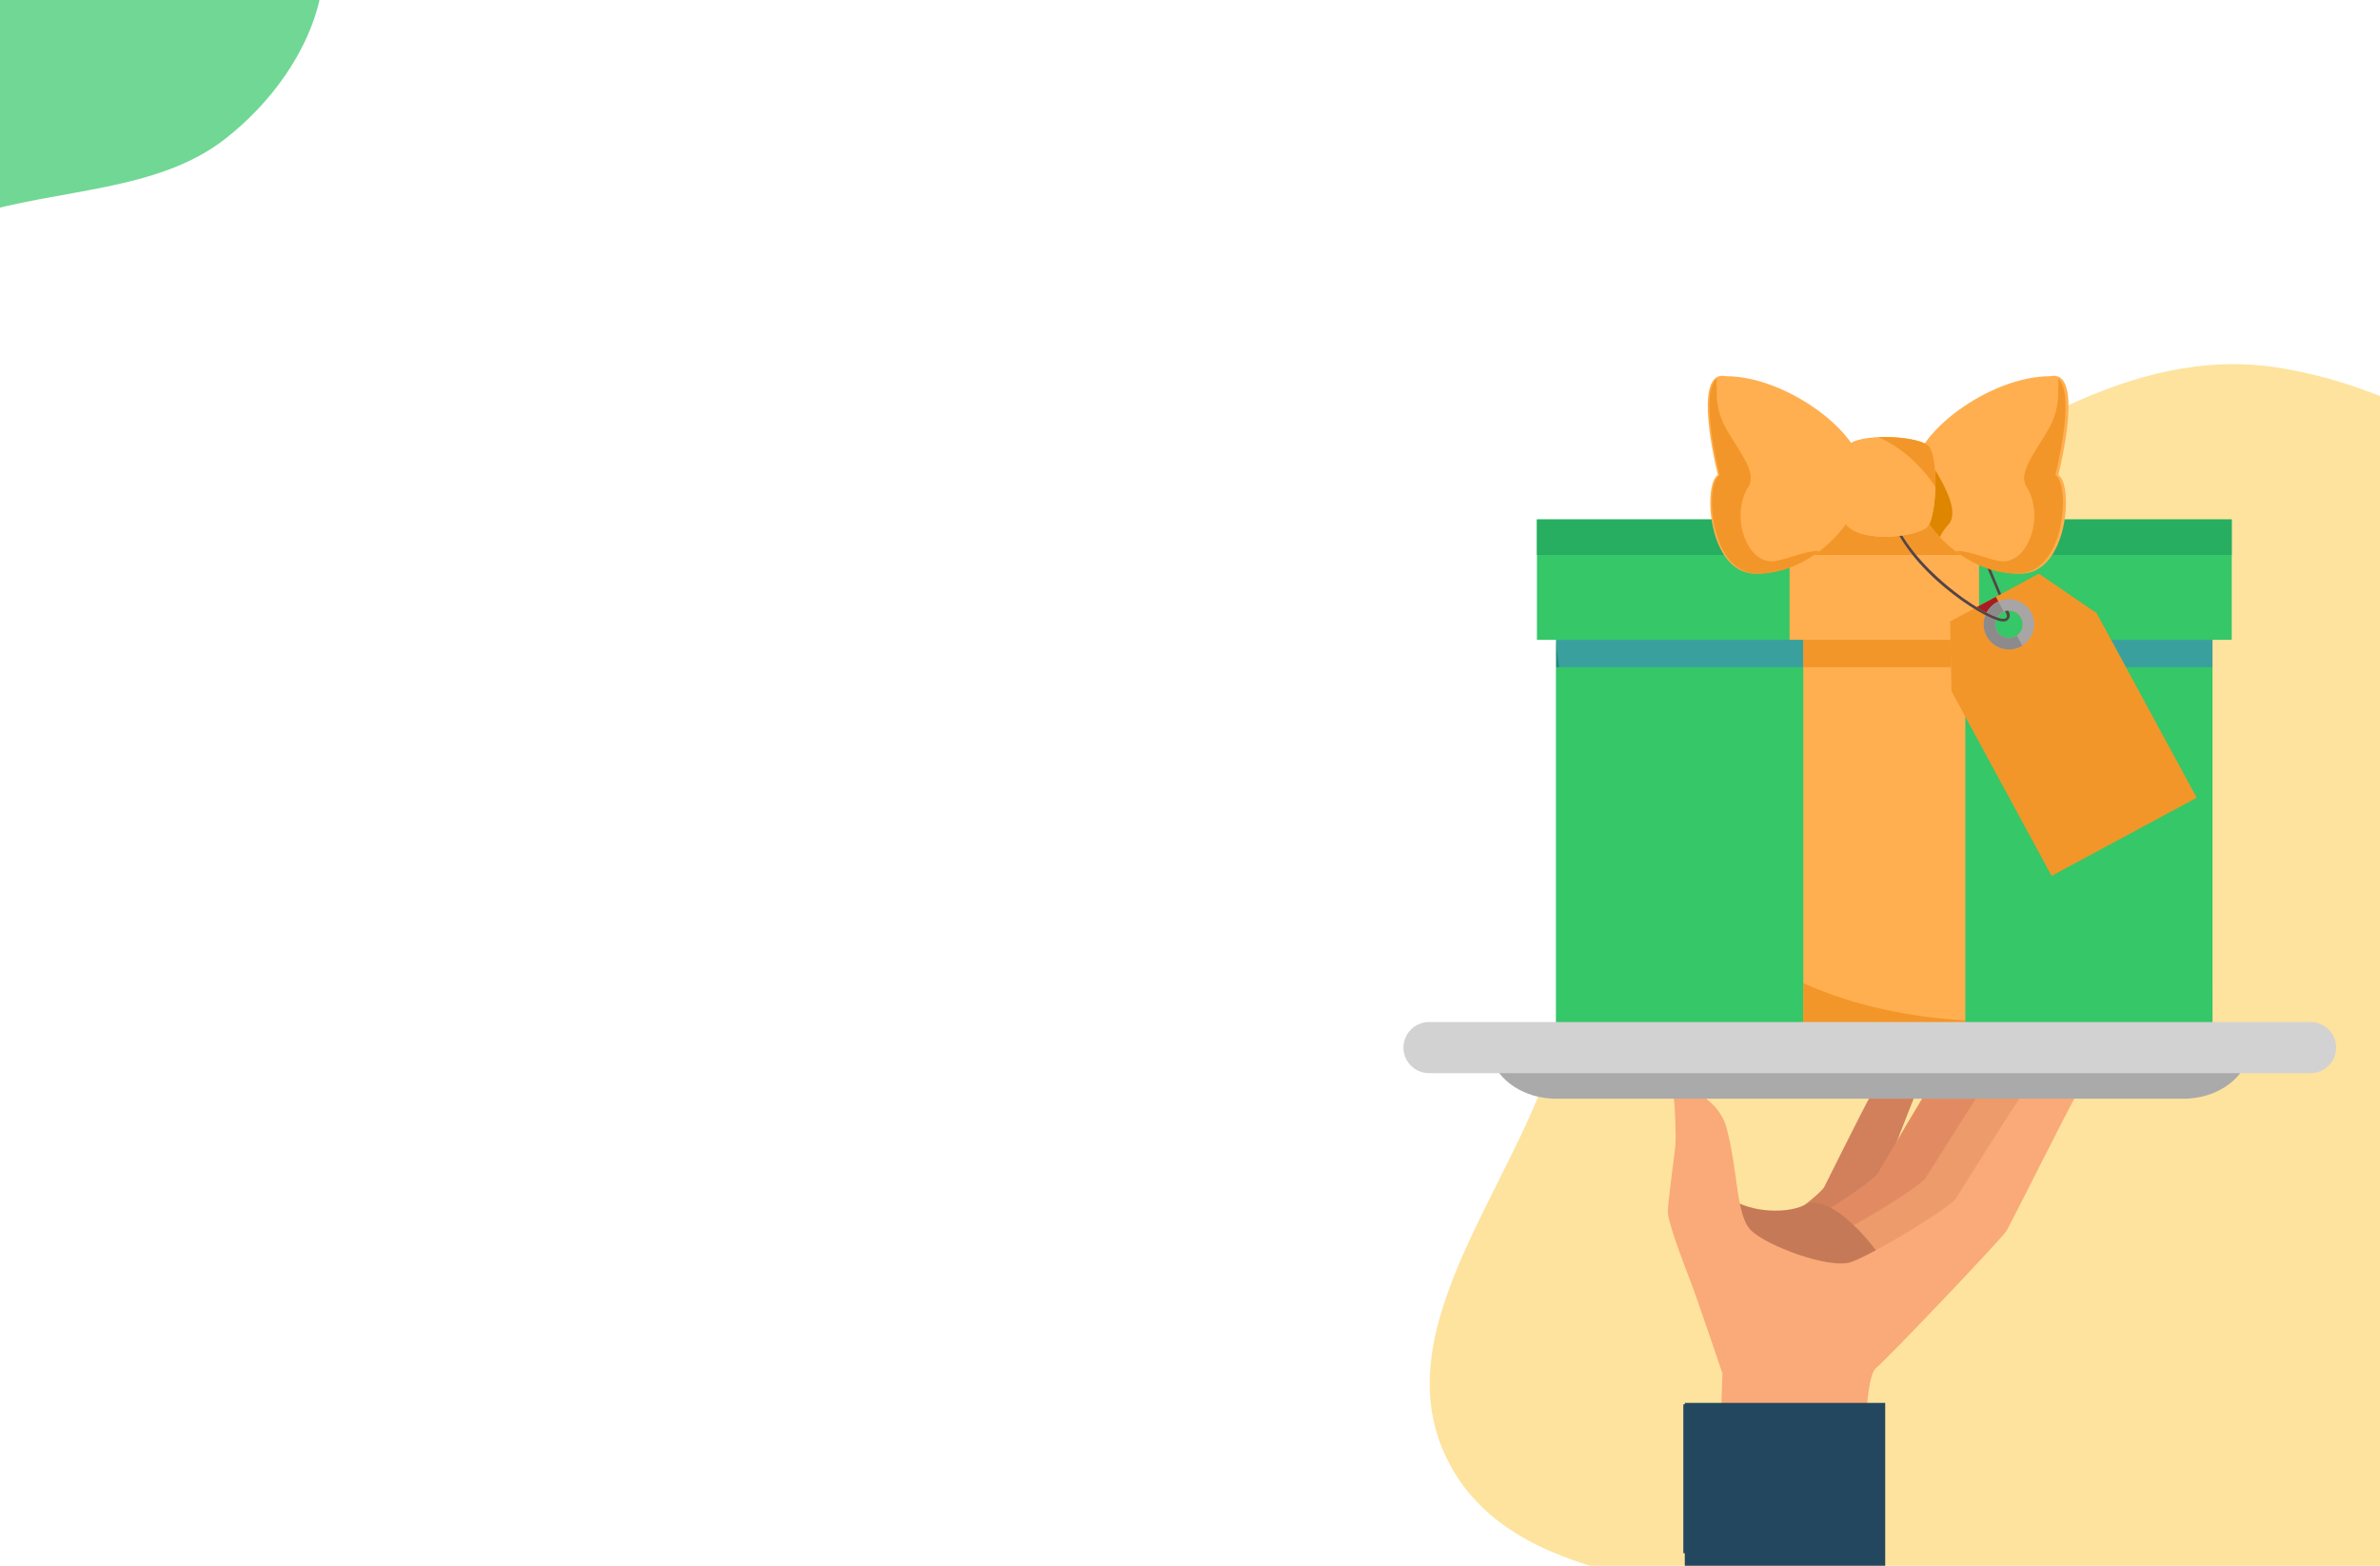
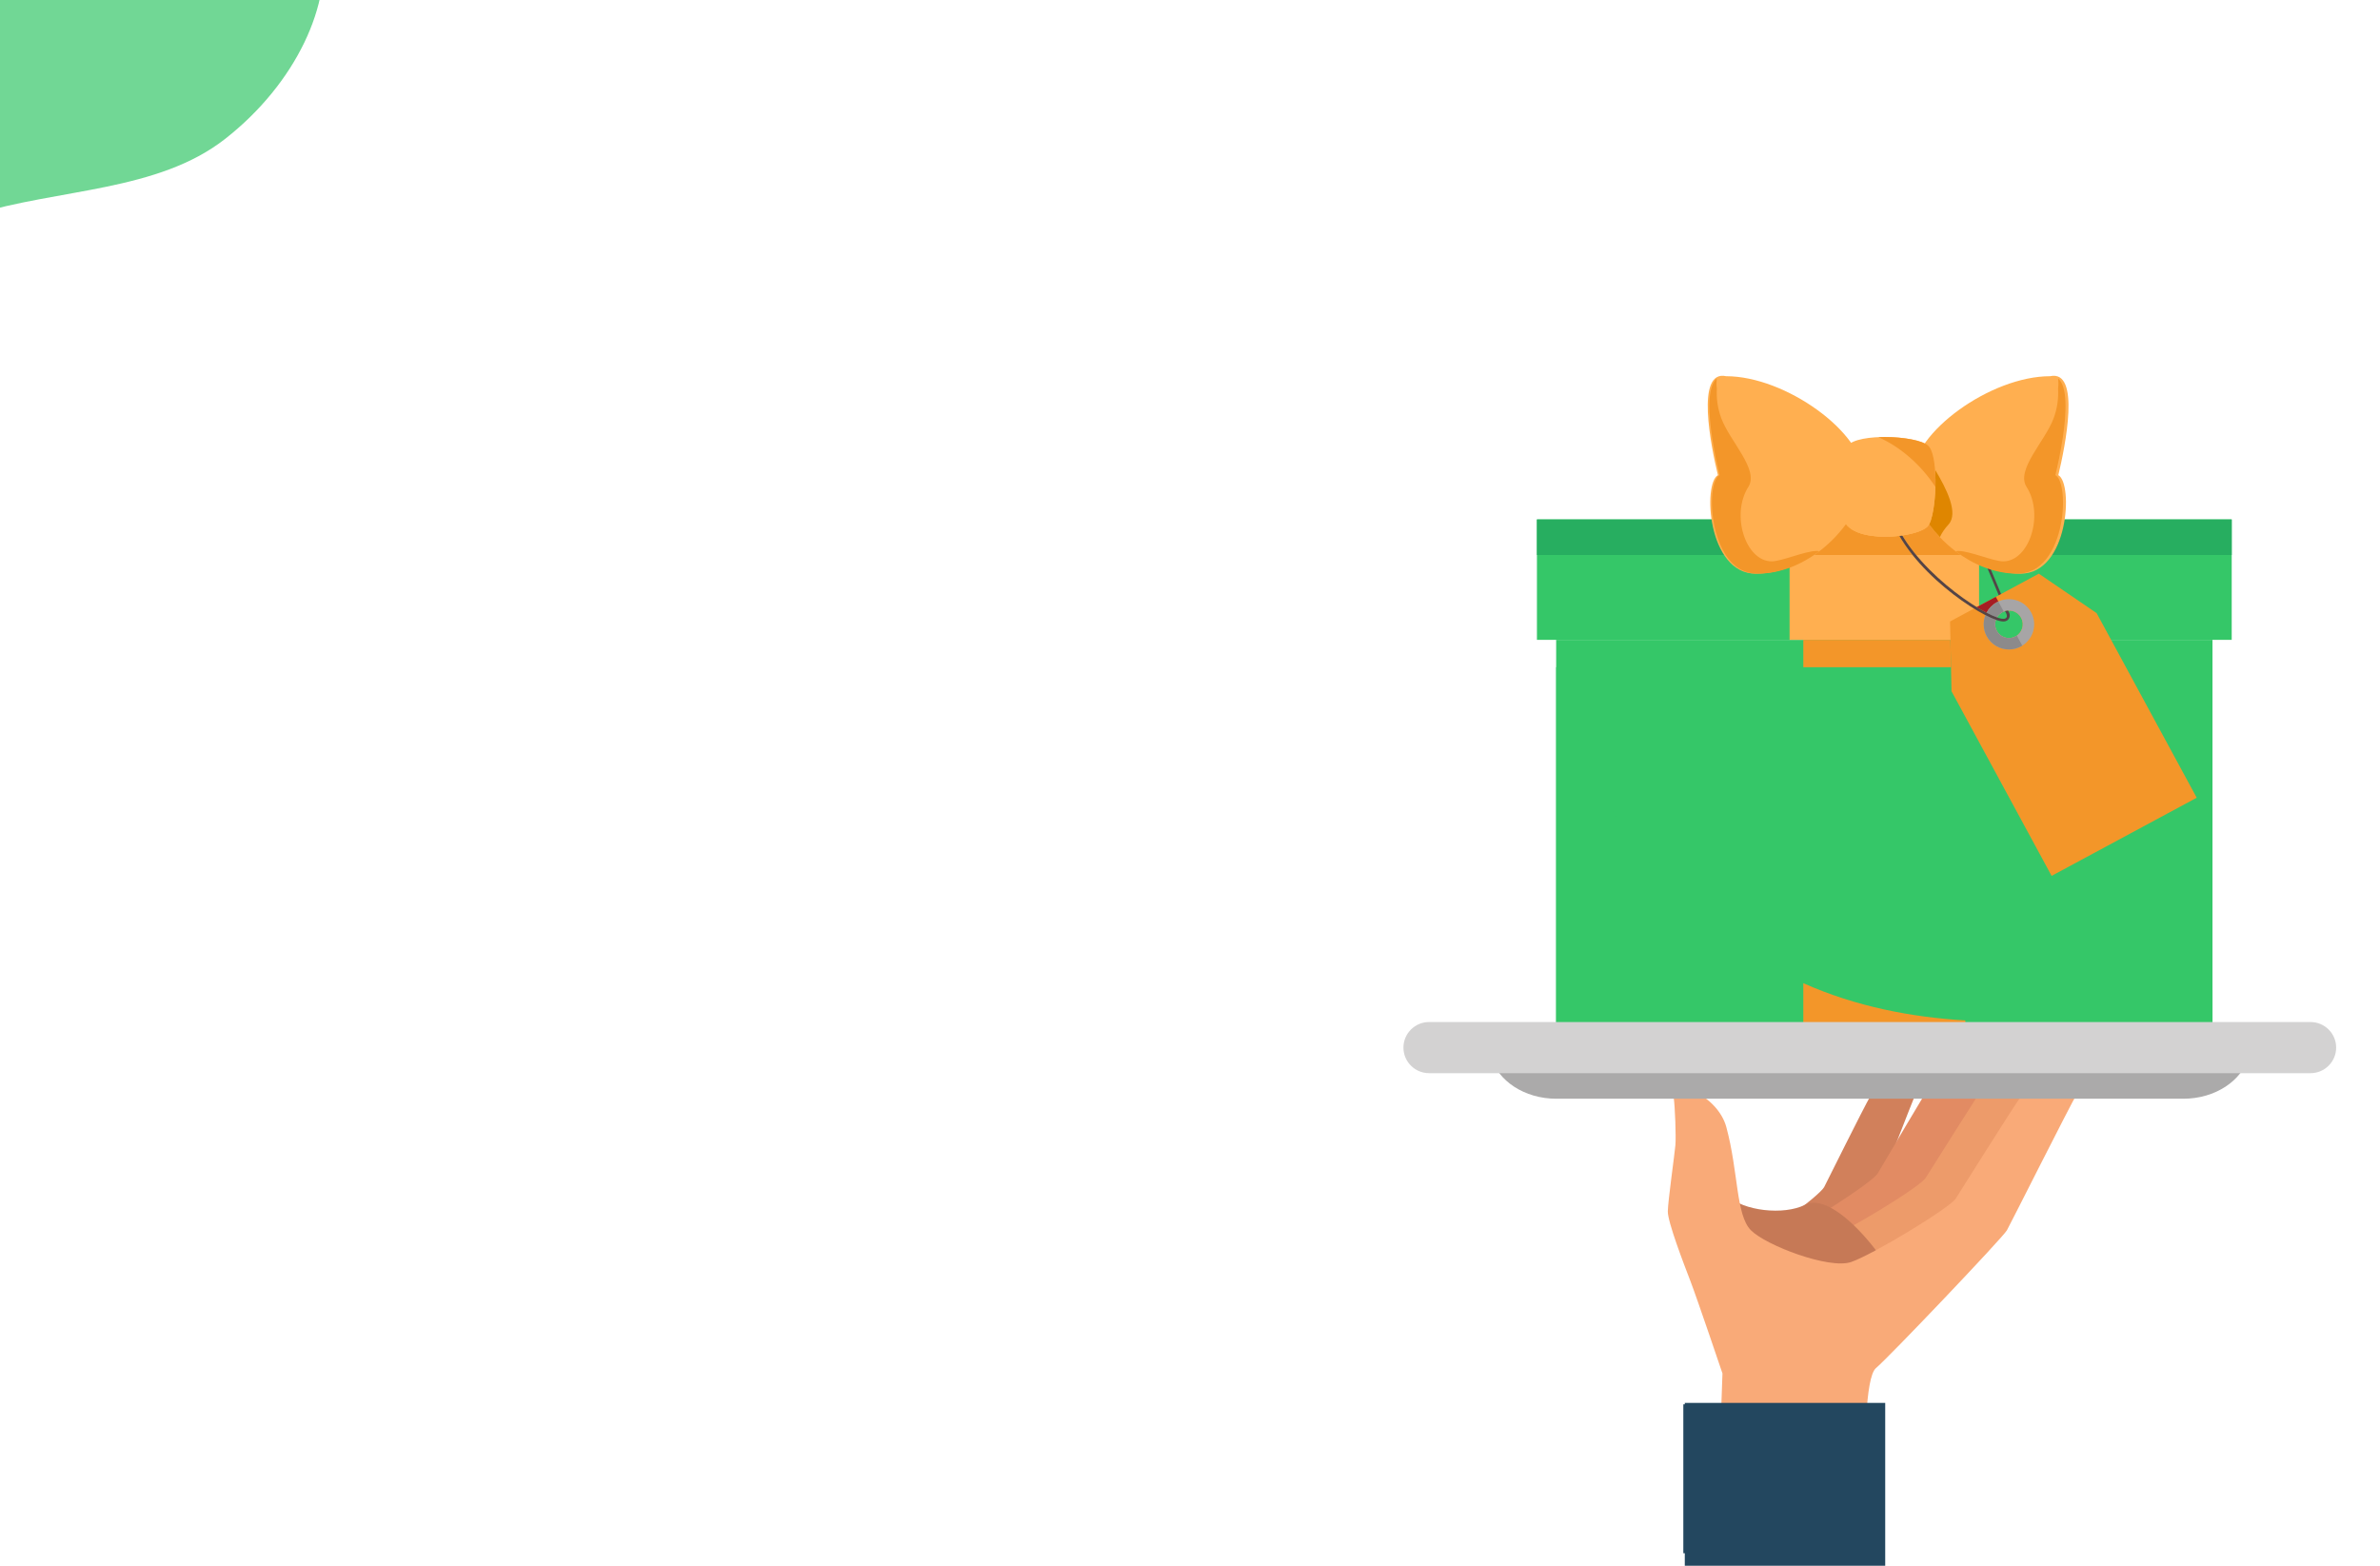
<svg xmlns="http://www.w3.org/2000/svg" width="380" height="250" viewBox="0 0 380 250" fill="none">
-   <path fill-rule="evenodd" clip-rule="evenodd" d="M248.492 166.938C252.908 151.396 254.355 135.706 262.691 121.827C271.98 106.362 283.444 92.783 298.81 83.159C318.811 70.632 340.127 55.064 363.525 58.674C388.068 62.462 411.707 79.503 421.482 102.089C430.846 123.725 414.944 146.958 411.829 170.285C409.186 190.08 415.539 211.484 404.634 228.285C393.367 245.643 373.294 255.377 353.142 260.704C333.464 265.906 313.462 262.134 293.604 257.636C271.197 252.559 241.233 253.453 231.086 233.053C220.664 212.099 242.106 189.411 248.492 166.938Z" fill="#FED876" fill-opacity="0.7" />
  <path fill-rule="evenodd" clip-rule="evenodd" d="M-28.241 -27.079C-18.721 -29.023 -9.589 -32.103 -0.392 -32.21C9.855 -32.329 19.377 -31.205 27.273 -27.722C37.549 -23.189 49.761 -18.868 51.419 -9.354C53.158 0.626 47.233 13.327 35.965 22.161C25.171 30.624 9.468 30.079 -4.263 34.302C-15.914 37.885 -27.054 45.176 -38.315 45.003C-49.95 44.825 -58.654 39.62 -64.87 33.37C-70.939 27.268 -71.968 18.977 -72.561 10.571C-73.23 1.086 -78.484 -9.827 -68.516 -18.295C-58.277 -26.993 -42.005 -24.267 -28.241 -27.079Z" fill="#35C768" fill-opacity="0.7" />
  <path d="M248.463 167.268H353.254V102.163H248.463V167.268Z" fill="#35C768" />
-   <path d="M287.923 167.268H313.792V102.163H287.923V167.268Z" fill="#FFAF50" />
  <path d="M245.393 102.163H356.323V82.938H245.393V102.163Z" fill="#35C768" />
  <path d="M285.731 102.163H315.985V82.938H285.731V102.163Z" fill="#FFAF50" />
-   <path d="M353.254 106.533H339.438L337.068 102.163H353.254V106.533ZM287.923 106.533H248.96C248.51 103.787 248.463 102.163 248.463 102.163V106.533V102.163H287.923V106.533Z" fill="#3AA09D" />
  <path d="M311.505 106.533H287.923V102.163H311.415L311.505 106.533Z" fill="#F39629" />
  <path d="M356.323 88.618H327.18C328.238 87.007 328.882 84.94 329.184 82.938H356.323V88.618ZM275.539 88.618H245.393V82.938H273.535C273.837 84.94 274.481 87.007 275.539 88.618Z" fill="#27AE60" />
  <path d="M313.064 88.618H305.943C305.117 87.617 304.362 86.571 303.72 85.497C305.708 85.207 307.362 84.629 307.872 83.951C307.92 83.886 307.967 83.812 308.013 83.728C309.352 85.548 311.072 87.259 313.064 88.618ZM305.371 88.618H289.655C291.665 87.248 293.398 85.517 294.742 83.68C294.816 83.774 294.893 83.865 294.974 83.951C295.798 84.827 297.216 85.329 298.822 85.553C299.52 85.65 300.255 85.695 300.991 85.695C301.757 85.695 302.525 85.646 303.257 85.558C303.87 86.612 304.586 87.636 305.371 88.618Z" fill="#F39629" />
  <path d="M353.254 167.268H313.792V162.93C315.76 163.047 317.704 163.1 319.61 163.1C338.183 163.1 353.254 158.094 353.254 158.094V167.268ZM287.923 167.268H248.463V106.533H248.96C250.452 115.617 256.362 136.977 279.593 152.412C282.28 154.197 285.069 155.709 287.923 156.983V167.268Z" fill="#35C768" />
  <path d="M313.792 167.268H287.923V156.983C296.326 160.736 305.289 162.428 313.792 162.93V167.268Z" fill="#F39629" />
-   <path d="M248.96 106.533H248.463V102.163C248.463 102.163 248.51 103.787 248.96 106.533Z" fill="#288385" />
  <path d="M319.896 95.798L316.997 88.86C316.953 88.753 316.83 88.702 316.723 88.747C316.616 88.791 316.565 88.914 316.61 89.021L319.508 95.959C319.552 96.066 319.675 96.117 319.782 96.072C319.889 96.028 319.94 95.905 319.896 95.798Z" fill="#544446" />
  <path d="M321.804 101.616C320.732 102.193 319.394 101.795 318.814 100.726C318.235 99.658 318.635 98.324 319.707 97.747C320.779 97.169 322.117 97.567 322.697 98.636C323.276 99.704 322.876 101.038 321.804 101.616ZM325.528 91.597L311.355 99.229L311.584 110.372L327.567 139.849L350.737 127.373L334.754 97.895L325.528 91.597Z" fill="#F39629" />
  <path d="M321.804 101.616C320.732 102.193 319.394 101.795 318.814 100.726C318.235 99.658 318.635 98.324 319.707 97.747C320.779 97.169 322.117 97.567 322.697 98.636C323.276 99.704 322.876 101.038 321.804 101.616ZM318.841 96.15C316.884 97.203 316.155 99.639 317.212 101.589C318.27 103.539 320.713 104.266 322.67 103.213C324.627 102.158 325.356 99.723 324.299 97.773C323.242 95.823 320.798 95.096 318.841 96.15Z" fill="#A7A5A6" />
  <path d="M321.804 101.616C321.878 101.575 321.941 101.524 322.009 101.477L322.015 101.486C321.947 101.533 321.877 101.576 321.804 101.616Z" fill="#46A29B" />
  <path d="M320.759 103.696C319.327 103.696 317.941 102.933 317.212 101.589C316.626 100.509 316.589 99.279 317.005 98.218C317.63 98.54 318.193 98.791 318.67 98.962C318.59 99.194 318.548 99.438 318.548 99.685C318.549 100.037 318.635 100.395 318.814 100.726C319.213 101.463 319.973 101.881 320.757 101.88C321.111 101.88 321.471 101.795 321.804 101.616C321.877 101.576 321.947 101.533 322.014 101.487L322.882 103.09C322.813 103.133 322.743 103.174 322.67 103.213C322.061 103.54 321.406 103.696 320.759 103.696Z" fill="#8C8A8B" />
  <path d="M318.846 98.58C319.043 98.239 319.334 97.947 319.707 97.747C319.779 97.707 319.854 97.673 319.929 97.642L319.934 97.652C319.858 97.683 319.78 97.707 319.707 97.747C319.334 97.947 319.043 98.239 318.846 98.58Z" fill="#46A29B" />
  <path d="M317.182 97.829C316.695 97.575 316.168 97.276 315.612 96.936L318.657 95.296L319.06 96.04C318.986 96.074 318.913 96.111 318.841 96.15C318.103 96.547 317.54 97.14 317.182 97.829Z" fill="#A61D23" />
  <path d="M318.845 98.58C318.377 98.412 317.813 98.159 317.182 97.829C317.54 97.14 318.103 96.547 318.841 96.15C318.913 96.111 318.986 96.074 319.06 96.04L319.929 97.642C319.854 97.672 319.779 97.707 319.707 97.747C319.334 97.947 319.043 98.239 318.845 98.58Z" fill="#8C8A8B" />
  <path d="M319.852 99.23C319.749 99.23 319.634 99.22 319.507 99.198C316.281 98.632 304.616 90.991 301.736 82.226C301.7 82.116 301.76 81.998 301.87 81.962C301.98 81.926 302.099 81.986 302.135 82.095C304.915 90.557 316.513 98.247 319.58 98.785C319.968 98.853 320.247 98.783 320.369 98.588C320.513 98.356 320.363 97.901 320.121 97.575C320.232 97.545 320.492 97.497 320.605 97.487C320.953 97.954 320.962 98.429 320.726 98.809C320.621 98.978 320.377 99.23 319.852 99.23Z" fill="#544446" />
  <path d="M297.525 75.867C297.525 81.984 289.821 91.597 280.316 91.597C272.628 91.597 271.875 77.178 274.288 75.867C273.191 71.279 270.671 58.976 275.603 60.068C285.107 60.068 297.525 69.095 297.525 75.867Z" fill="#FFAF50" />
  <path d="M280.597 91.597C280.599 91.597 280.6 91.597 280.602 91.597C280.6 91.597 280.599 91.597 280.597 91.597ZM280.621 91.597H280.623C280.622 91.597 280.622 91.597 280.621 91.597ZM280.641 91.597C280.642 91.597 280.643 91.597 280.644 91.597C280.643 91.597 280.642 91.597 280.641 91.597ZM280.664 91.597H280.665H280.664Z" fill="#479D8A" />
  <path d="M274.55 75.867C274.208 74.44 273.73 72.267 273.381 69.983C273.73 72.267 274.209 74.44 274.55 75.867Z" fill="#CBBFAB" />
  <path d="M280.578 91.597C275.352 91.597 273.331 84.936 273.33 80.257C273.329 78.052 273.777 76.287 274.55 75.867C274.209 74.44 273.73 72.267 273.381 69.983C272.779 66.047 272.561 61.782 274.094 60.435C274.053 60.969 274.048 61.502 274.119 62.028C274.04 63.551 274.208 65.117 274.84 66.813C276.207 70.48 280.897 75.001 279.153 77.734C276.303 82.203 278.715 89.631 282.88 89.631C284.469 89.631 288.211 87.972 290.037 87.972C290.198 87.972 290.346 87.986 290.474 88.014C287.695 90.126 284.319 91.574 280.665 91.597H280.664C280.658 91.597 280.651 91.597 280.644 91.597C280.643 91.597 280.643 91.597 280.641 91.597C280.635 91.597 280.629 91.597 280.623 91.597H280.621C280.615 91.597 280.608 91.597 280.602 91.597C280.6 91.597 280.599 91.597 280.597 91.597C280.591 91.597 280.585 91.597 280.578 91.597Z" fill="#F39629" />
  <path d="M294.111 72.872C285.007 64.666 268.617 65.781 276.652 61.374C283.273 61.374 291.435 66.15 294.977 71.168C294.976 71.169 294.975 71.171 294.974 71.172C294.653 71.56 294.36 72.15 294.111 72.872Z" fill="#FFAF50" />
  <path d="M305.404 75.867C305.404 81.984 313.109 91.597 322.613 91.597C330.302 91.597 331.055 77.178 328.643 75.867C329.738 71.279 332.26 58.976 327.327 60.068C317.823 60.068 305.404 69.095 305.404 75.867Z" fill="#FFAF50" />
  <path d="M309.729 85.758C309.107 85.104 308.534 84.419 308.018 83.719C308.788 82.294 309.204 78.177 308.958 74.995C310.789 78.03 312.773 81.95 311.087 83.768C310.493 84.407 310.048 85.077 309.729 85.758Z" fill="#DF8600" />
  <path d="M322.121 91.597C322.12 91.597 322.118 91.597 322.117 91.597C322.119 91.597 322.12 91.597 322.121 91.597ZM322.097 91.597C322.097 91.597 322.097 91.597 322.096 91.597H322.097ZM322.078 91.597C322.076 91.597 322.076 91.597 322.074 91.597C322.076 91.597 322.076 91.597 322.078 91.597Z" fill="#479D8A" />
  <path d="M328.17 75.867C328.516 74.418 329.005 72.197 329.356 69.872C329.005 72.197 328.516 74.417 328.17 75.867Z" fill="#CBBFAB" />
  <path d="M322.141 91.597C322.134 91.597 322.128 91.597 322.121 91.597C322.12 91.597 322.119 91.597 322.117 91.597C322.11 91.597 322.104 91.597 322.097 91.597H322.096C322.09 91.597 322.084 91.597 322.078 91.597C322.076 91.597 322.076 91.597 322.074 91.597C322.068 91.597 322.061 91.597 322.054 91.597C318.4 91.574 315.024 90.126 312.244 88.014C312.374 87.986 312.521 87.972 312.683 87.972C314.508 87.972 318.25 89.631 319.839 89.631C324.004 89.631 326.417 82.203 323.566 77.734C321.823 75.001 326.512 70.48 327.879 66.813C328.51 65.117 328.679 63.551 328.601 62.028C328.671 61.502 328.665 60.969 328.625 60.435C330.144 61.769 329.945 65.968 329.356 69.872C329.005 72.196 328.516 74.418 328.17 75.867C328.941 76.287 329.389 78.046 329.39 80.247C329.39 81.096 329.324 82.01 329.184 82.938C328.882 84.94 328.238 87.007 327.18 88.618C326.024 90.379 324.375 91.597 322.141 91.597Z" fill="#F39629" />
  <path d="M308.643 72.84C308.495 72.224 308.302 71.72 308.058 71.385C307.999 71.304 307.937 71.233 307.872 71.172C307.846 71.148 307.819 71.124 307.79 71.1C311.357 66.107 319.476 61.374 326.068 61.374C334.091 65.775 317.754 64.669 308.643 72.84Z" fill="#FFAF50" />
  <path d="M307.872 83.951C306.557 85.698 297.642 86.79 294.974 83.951C292.307 81.111 293.258 73.249 294.974 71.172C296.691 69.094 306.118 69.535 307.872 71.172C309.626 72.808 309.188 82.203 307.872 83.951Z" fill="#FFAF50" />
  <path d="M308.059 71.385C307.999 71.304 307.937 71.232 307.872 71.171C307.937 71.232 307.999 71.304 308.059 71.385Z" fill="#A51D24" />
  <path d="M309.015 77.74C306.831 74.405 303.601 71.427 299.911 69.802C300.247 69.787 300.587 69.78 300.929 69.78C303.873 69.78 306.944 70.306 307.872 71.172C307.937 71.233 307.999 71.304 308.058 71.385C308.817 72.428 309.087 75.101 309.015 77.74Z" fill="#F39629" />
  <path d="M298.822 85.553C297.216 85.329 295.798 84.827 294.974 83.95C294.893 83.865 294.816 83.774 294.742 83.68C294.816 83.774 294.893 83.865 294.974 83.95C295.798 84.827 297.215 85.329 298.822 85.553Z" fill="#AE2125" />
  <path d="M300.981 85.694C300.248 85.694 299.517 85.649 298.822 85.553C297.215 85.329 295.798 84.827 294.974 83.95C294.893 83.865 294.816 83.774 294.742 83.68C293.72 82.373 293.312 80.25 293.311 78.093C293.311 75.235 294.025 72.32 294.974 71.172C295.066 71.061 295.191 70.961 295.323 70.864C295.593 75.847 298.905 80.772 303.682 83.203C304.825 83.784 305.988 84.21 307.16 84.501C305.896 85.199 303.427 85.694 300.981 85.694Z" fill="#FFAF50" />
  <path d="M268.975 200.226C271.233 202.046 275.125 200.728 277.989 199.425C280.853 198.122 290.545 190.893 291.252 189.538C291.958 188.184 297.25 177.443 298.78 174.739C301.708 169.564 307.279 171.434 306.26 173.704C305.241 175.974 299.098 192.032 298.657 193.054C298.216 194.077 285.053 211.842 283.622 213.257C282.19 214.672 283.427 224.872 283.427 224.872C283.427 224.872 266.718 198.404 268.975 200.226Z" fill="#D1805B" />
  <path d="M273.952 197.635C276.343 199.856 280.816 198.679 284.132 197.439C287.448 196.199 298.893 188.839 299.792 187.374C300.691 185.908 307.472 174.264 309.401 171.348C313.093 165.769 319.2 168.301 317.878 170.769C316.557 173.237 308.403 190.783 307.828 191.896C307.254 193.01 291.088 211.925 289.369 213.402C287.651 214.878 288.241 226.422 288.241 226.422C288.241 226.422 271.561 195.416 273.952 197.635Z" fill="#E28B63" />
  <path d="M274.747 193.124C277.145 195.553 287.257 199.406 290.757 198.205C294.256 197.004 306.458 189.601 307.453 188.08C308.448 186.56 315.968 174.465 318.093 171.444C322.158 165.662 328.41 168.547 326.936 171.115C325.462 173.683 316.274 191.979 315.632 193.137C314.989 194.297 297.412 213.772 295.565 215.277C293.718 216.782 293.868 229.02 293.868 229.02C293.868 229.02 272.349 190.693 274.747 193.124Z" fill="#ED9B6A" />
  <path d="M275.869 190.917C278.267 193.346 284.826 194.084 288.194 192.366C293.806 189.505 305.329 206.429 303.482 207.934C301.635 209.439 294.991 226.813 294.991 226.813C294.991 226.813 273.471 188.487 275.869 190.917Z" fill="#C67956" />
  <path d="M275.016 219.296C275.016 219.296 270.969 207.334 269.912 204.584C268.856 201.834 266.258 195.108 266.289 193.409C266.319 191.711 267.384 184.241 267.501 182.843C267.619 181.445 267.443 176.759 267.234 175.269C266.745 171.771 274.241 174.826 275.627 179.94C277.572 187.113 277.15 193.992 279.548 196.422C281.946 198.852 292.058 202.704 295.558 201.504C299.058 200.304 311.259 192.898 312.254 191.379C313.249 189.858 320.77 177.763 322.894 174.742C326.959 168.961 333.211 171.846 331.737 174.414C330.263 176.981 321.075 195.277 320.433 196.437C319.79 197.596 301.387 216.918 299.54 218.422C297.694 219.928 297.843 232.166 297.843 232.166H274.56L275.016 219.296Z" fill="#F9AA78" />
  <path d="M238.036 168.709C239.121 172.558 243.384 175.433 248.486 175.433H348.591C353.694 175.433 357.957 172.558 359.042 168.709H238.036Z" fill="#ABAAAA" />
  <path d="M373 167.268C373 169.523 371.166 171.35 368.903 171.35H228.174C225.912 171.35 224.079 169.523 224.079 167.268C224.079 165.013 225.912 163.186 228.174 163.186H368.903C371.166 163.186 373 165.013 373 167.268Z" fill="#D3D2D2" />
  <path d="M269 250H301V224H269V250Z" fill="#23475F" />
-   <path d="M268.766 248H281.506V224.227H268.766V248Z" fill="#23475F" />
+   <path d="M268.766 248H281.506V224.227H268.766Z" fill="#23475F" />
</svg>